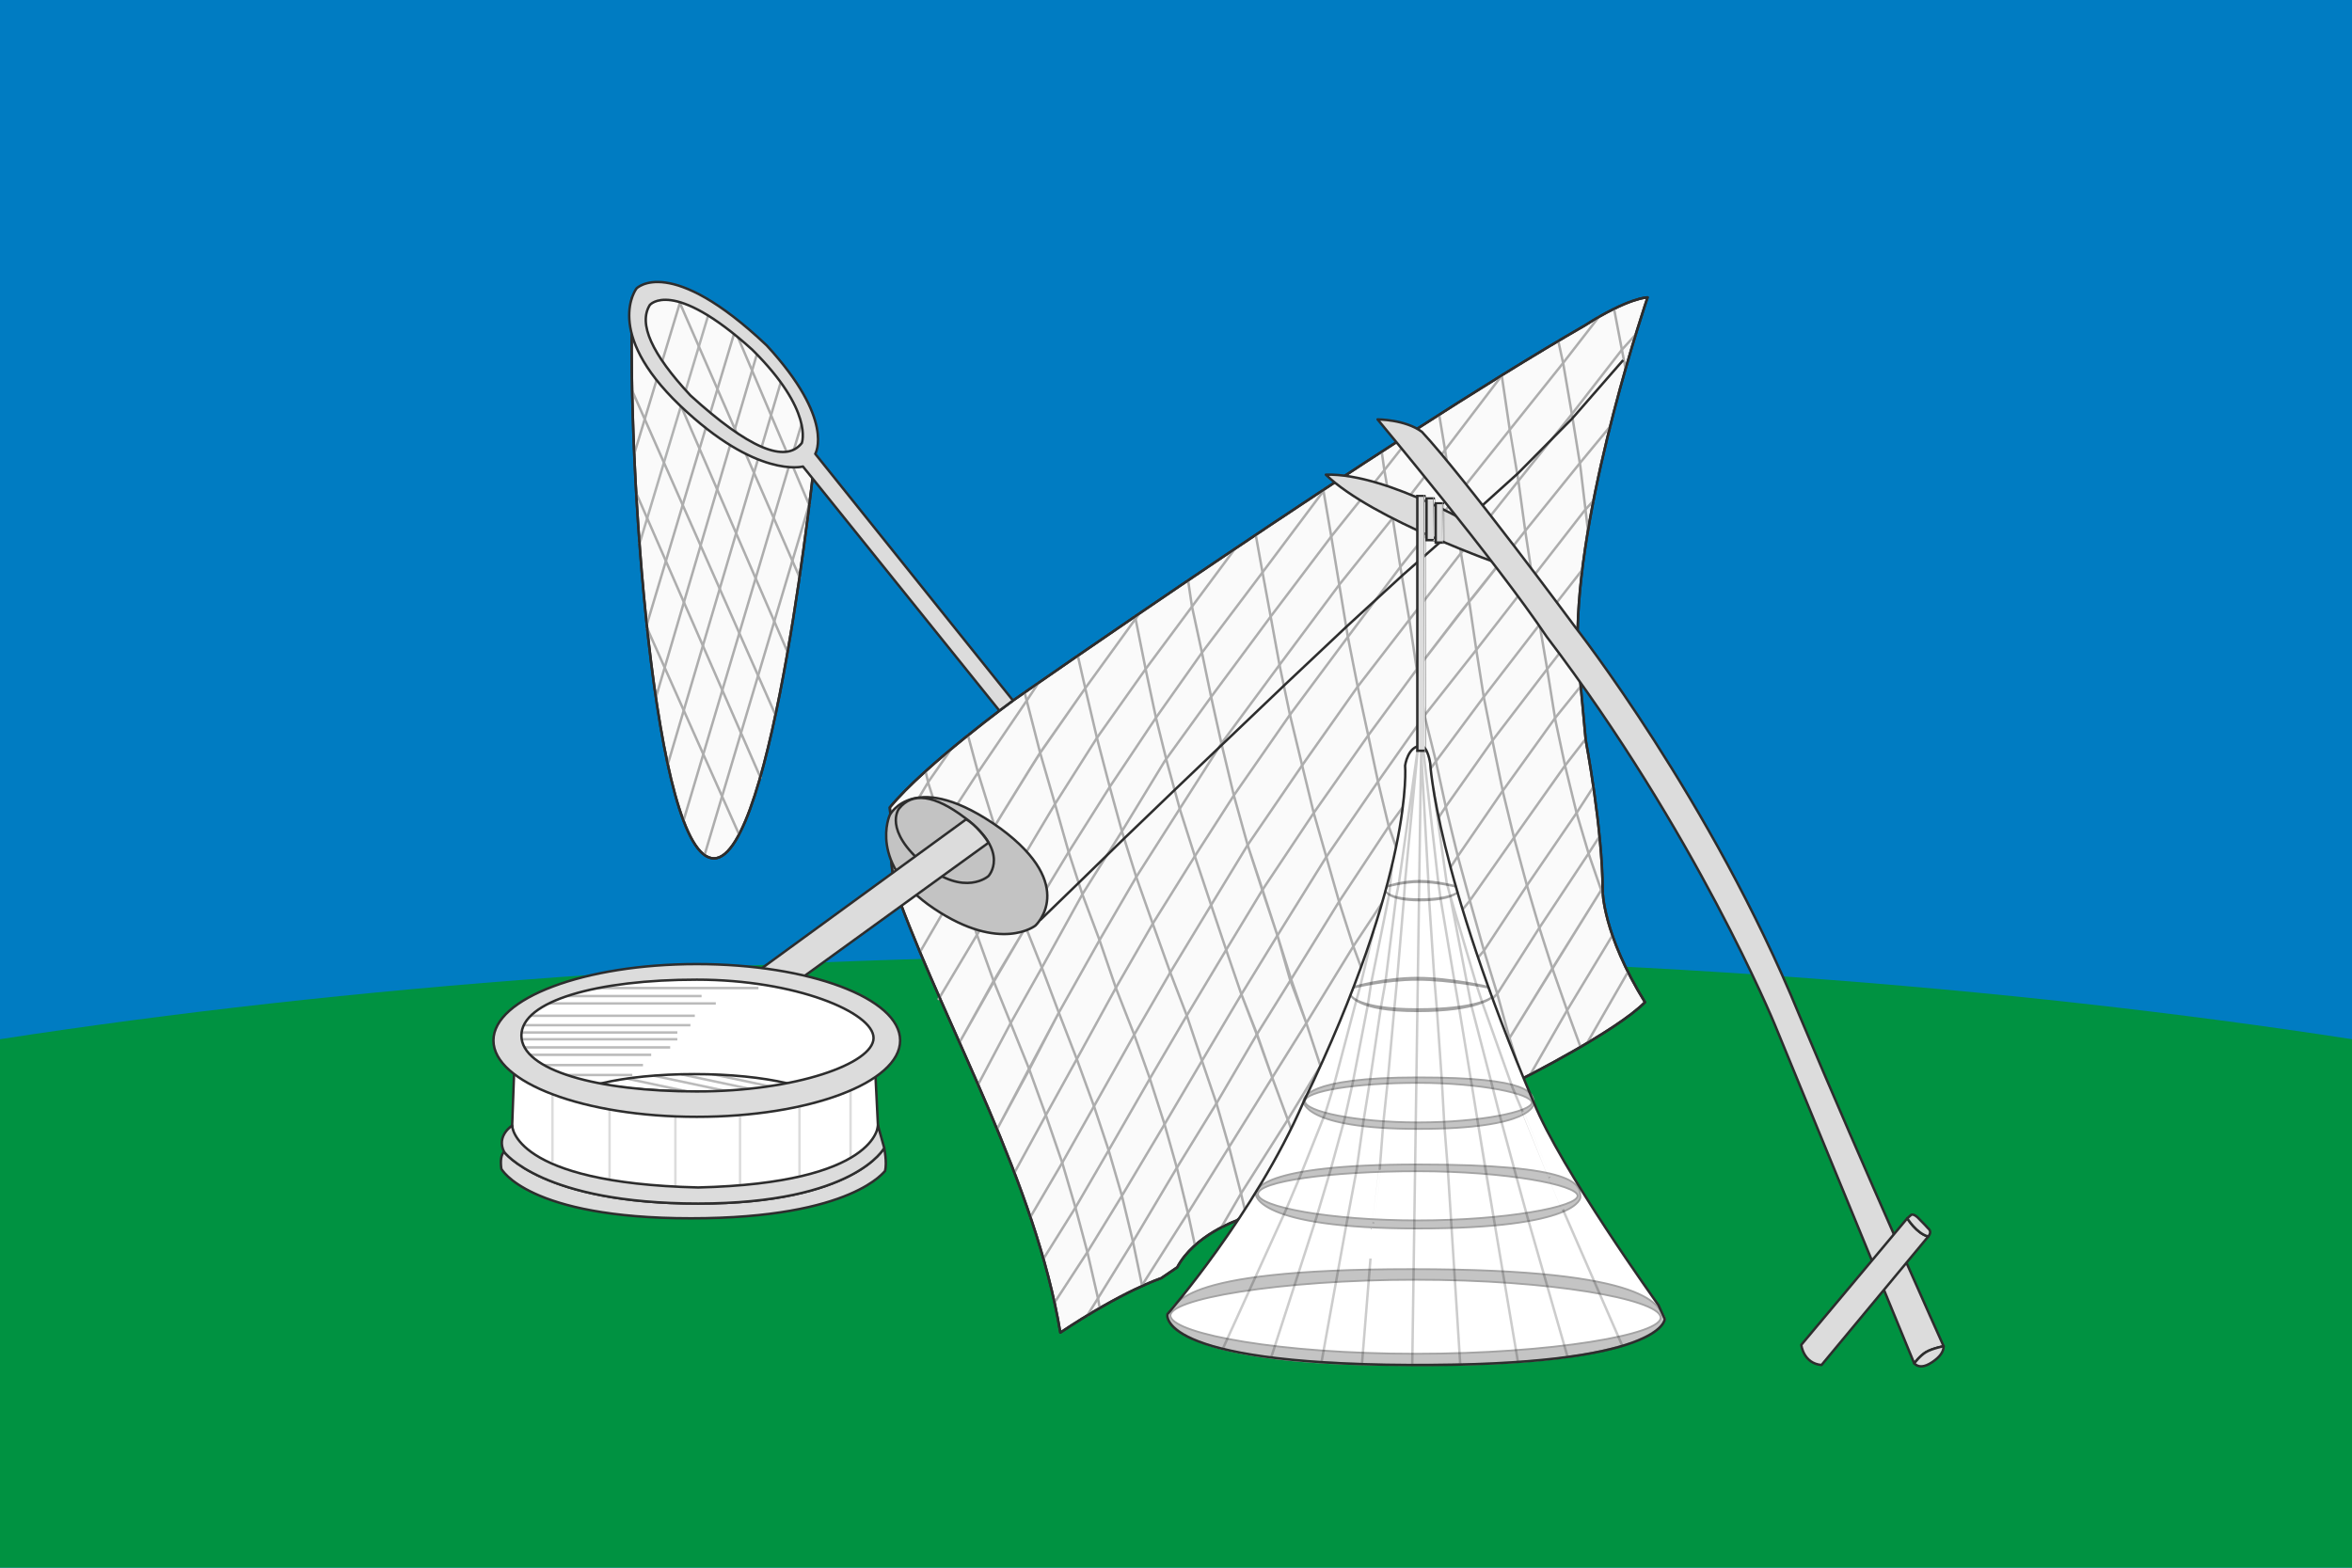
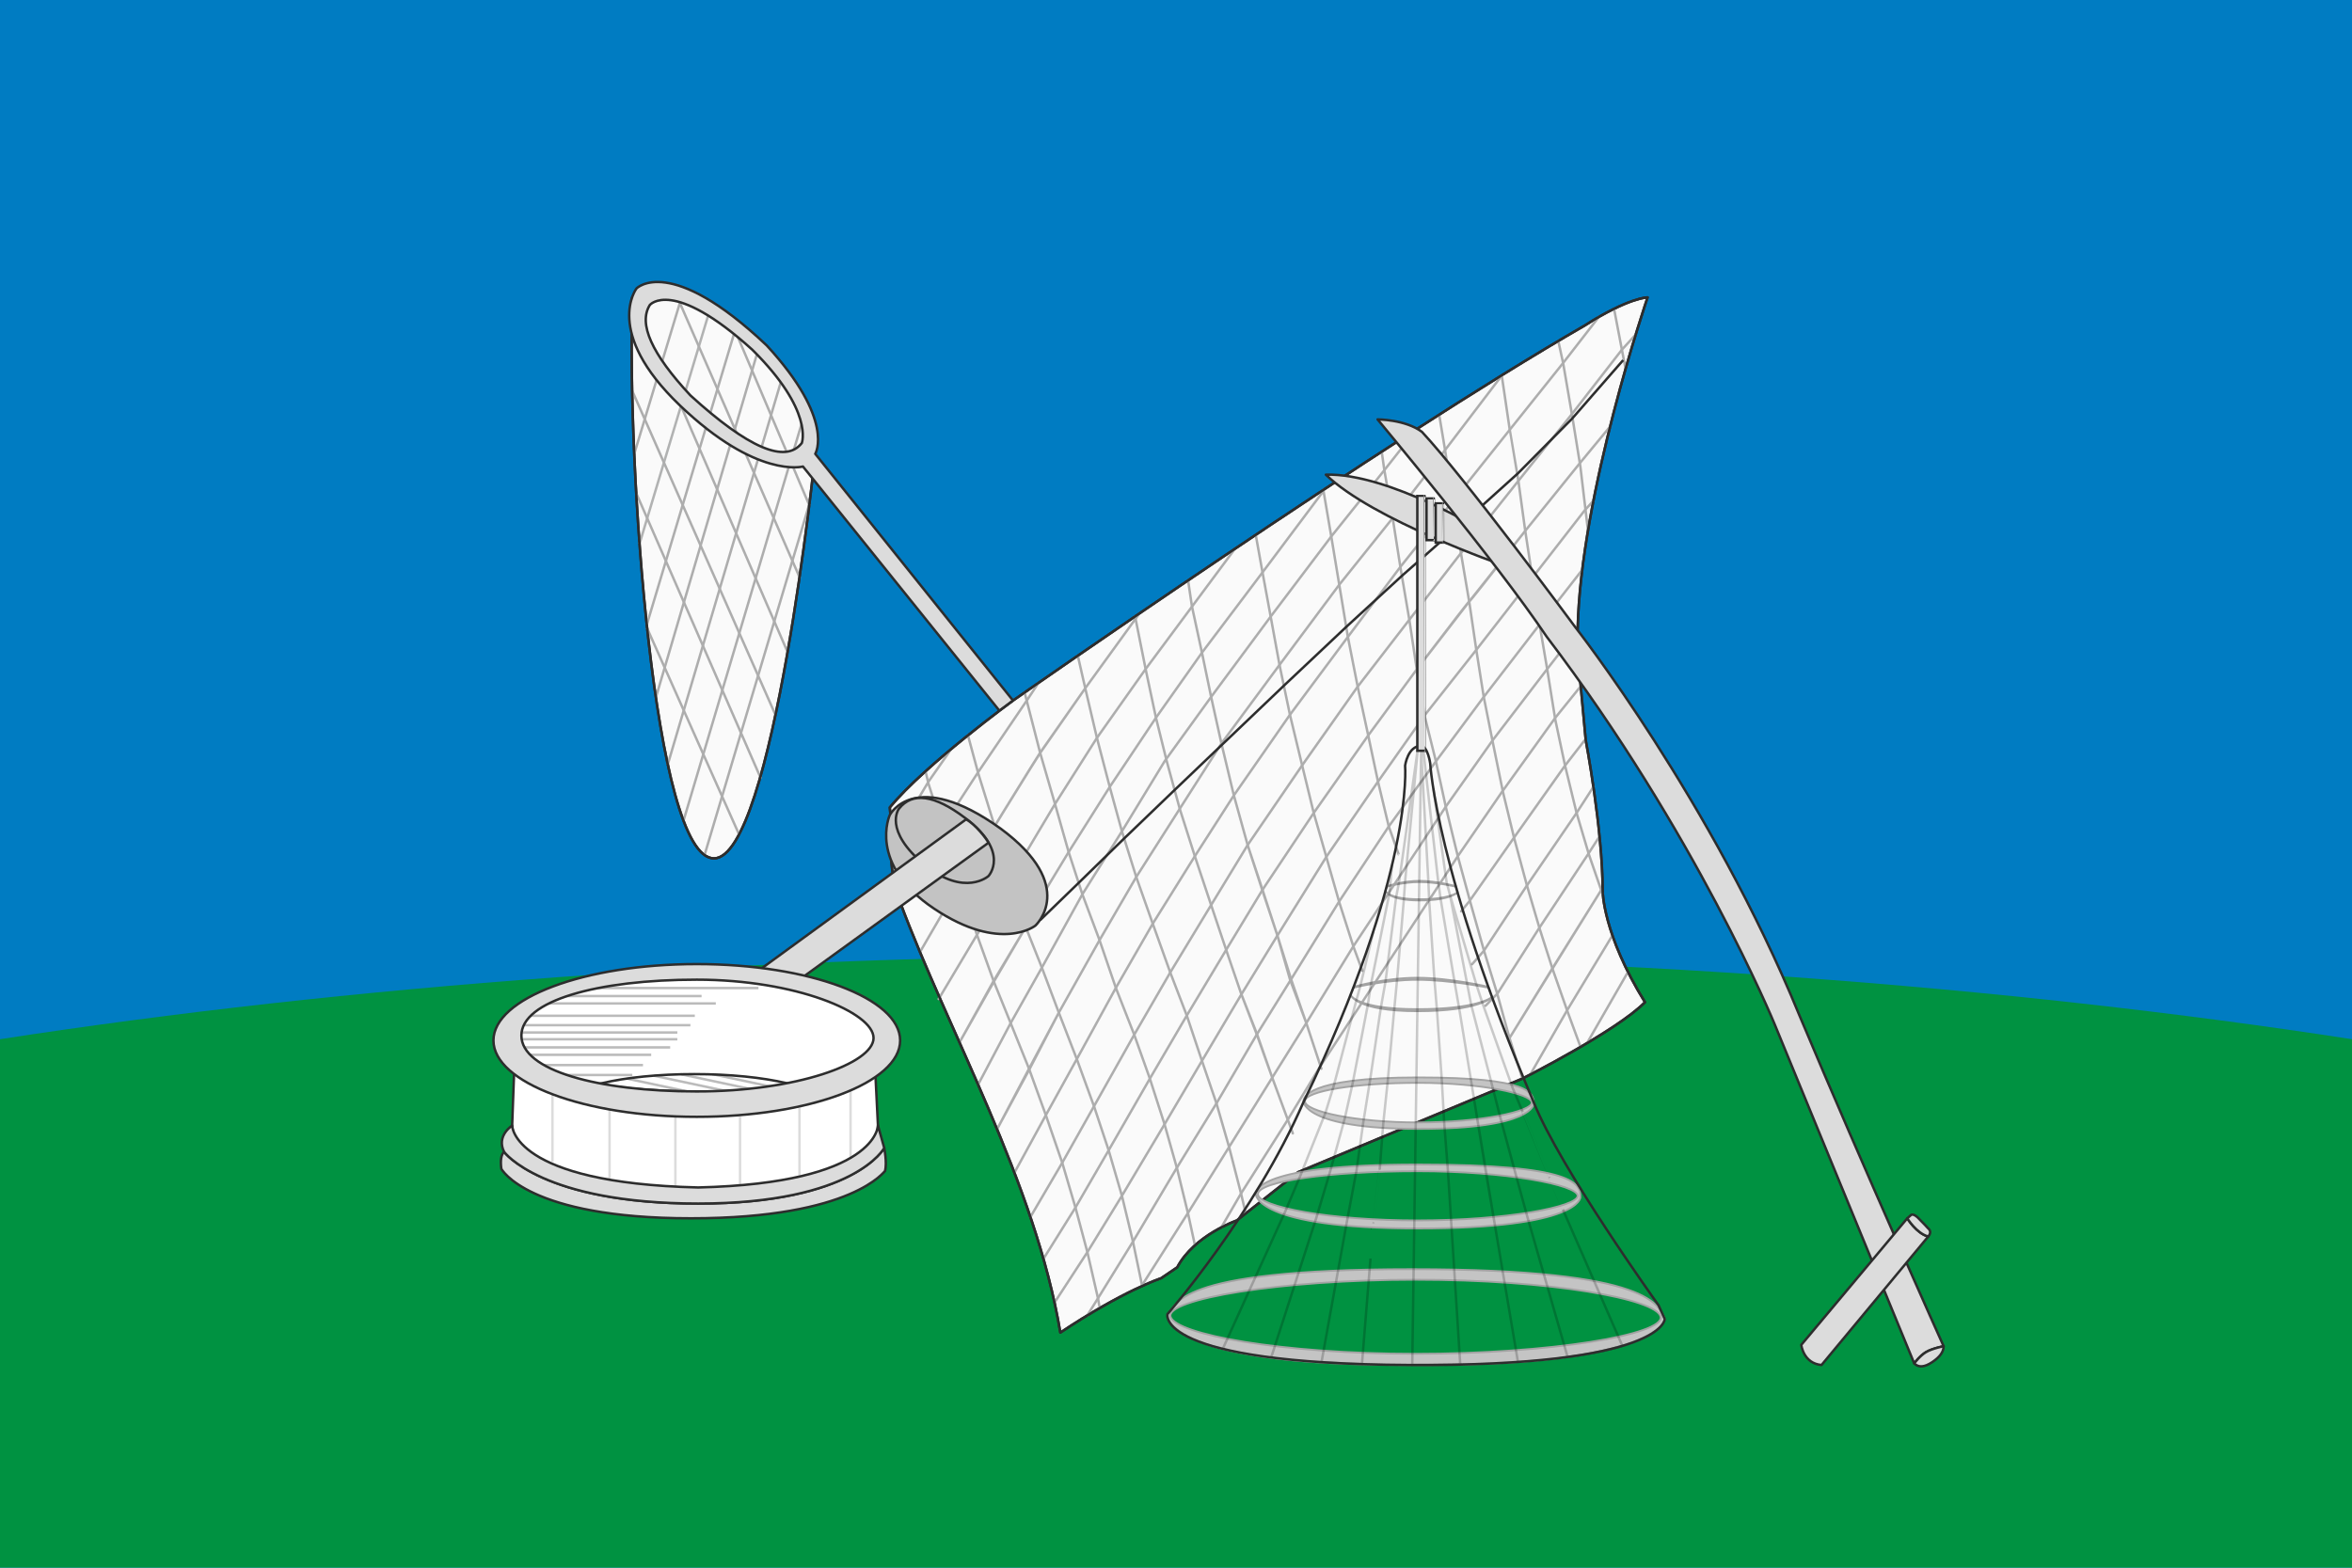
<svg xmlns="http://www.w3.org/2000/svg" id="eIx8Aeabq1T1" viewBox="0 0 960 640" shape-rendering="geometricPrecision" text-rendering="geometricPrecision">
  <rect width="960" height="640" rx="0" ry="0" fill="#007cc2" stroke-width="0" />
  <path d="M480,390c174.858,0,338.797,12.466,480,34.248L960,640h-960v-215.752C141.203,402.466,305.142,390,480,390Z" fill="#009241" />
  <g transform="translate(0 0)">
    <g>
      <path d="M258.076,121.411c-2.184,69.043,8.816,229.011,33.338,229.011c24.221,0,41.343-165.141,41.343-165.141s0-19.782-24.319-44.215-50.361-19.656-50.361-19.656Z" fill="#fafafa" stroke="#2d2d2d" stroke-linecap="round" stroke-linejoin="round" />
      <path d="M272.526,312.19l46.134-156.059-46.134,156.059Z" fill="none" stroke="#adadad" />
      <path d="M267.78,284.513l41.177-139.966-41.177,139.966Z" fill="none" stroke="#adadad" />
      <path d="M264.049,254.861l35.971-119.97L330.25,206.075L287.636,348.854L330.25,206.075l-30.23-71.184-35.971,119.97Z" transform="translate(0 0)" fill="none" stroke="#adadad" />
      <path d="M278.999,335.005l48.27-162.286-48.27,162.286Z" transform="translate(0 0)" fill="none" stroke="#adadad" />
      <path d="M261.03,221.986l28.325-94.211-28.325,94.211Z" transform="translate(0 0)" fill="none" stroke="#b1b2b2" />
      <path d="M301.641,340.619l-37.592-84.329l37.592,84.329Z" transform="translate(0 0)" fill="none" stroke="#adadad" />
      <path d="M326.39,235.754l-48.89-112.075-18.452,61.051l18.452-61.051l48.89,112.075Z" transform="translate(0 0)" fill="none" stroke="#adadad" stroke-linecap="round" stroke-linejoin="round" />
      <path d="M310.307,317.21L259.807,201.605l50.5,115.605Z" fill="none" stroke="#adadad" />
      <path d="M316.489,291.792L258.076,159.618l58.413,132.174Z" transform="translate(0 0)" fill="none" stroke="#adadad" />
      <path d="M277.5,164.639l43.818,101.242L277.5,164.639Z" transform="translate(0 0)" fill="none" stroke="#adadad" />
      <path d="M258.076,121.411c-2.184,69.043,8.816,229.011,33.338,229.011c24.221,0,41.343-165.141,41.343-165.141s0-19.782-24.319-44.215-50.361-19.656-50.361-19.656Z" fill="none" stroke="#2d2d2d" stroke-linecap="round" stroke-linejoin="round" />
      <path d="M327.737,190.454c0,0-18.799,5.138-50.237-24.954s-17.693-47.747-17.693-47.747s13.631-14.171,53.176,23.314c28.036,30.507,19.774,44.215,19.774,44.215l87.839,109.598-5.769,3.835-87.09-108.261Zm-62.501-65.946c-4.773,7.633.748,19.936,16.562,36.907c23.645,21.528,38.802,28.012,45.472,19.451c0,0,5.033-13.091-20.219-38.102-32.641-29.529-41.815-18.256-41.815-18.256Z" fill="#dcdcdc" stroke="#2d2d2d" stroke-linecap="round" stroke-linejoin="round" />
    </g>
    <g>
      <path d="M432.789,544.023c-10.16-61.015-45.768-122.991-65.383-175.702-5.699-15.106-2.956-27.075-4.223-38.679c14.364-17.452,50.58-43.84,50.58-43.84s151.737-106.086,233.025-152.886c18.025-11.505,25.698-11.505,25.698-11.505s-27.435,80.194-28.551,135.756c.335,6.408,1.115,21.36,1.115,21.36l2.187,23.686c0,0,6.9,36.088,6.9,61.466c0,0,0,17.625,17.286,45.474-11.666,11.859-50.056,31.189-50.056,31.189l-91.489,38.162-25.048,19.74c0,0-17.374,5.988-24.329,19.133-1.977,1.34-6.591,4.467-6.591,4.467-.072,0-15.441,5.054-41.121,22.18Z" transform="translate(0 0)" fill="#fafafa" stroke="#2d2d2d" stroke-linecap="round" stroke-linejoin="round" />
      <path d="M377.817,315.105L378.984,320l19.632,61.239l6.93,19.245l6.966,17.186l7.496,18.626l6.867,18.956l6.694,19.428l5.391,18.297q4.868,18.113,4.868,18.203t4.33,18.833q.585,3.696.633,3.743t-.633-3.743l-4.33-18.833-4.868-18.203-5.391-18.297-6.694-19.428-6.867-18.956-7.496-18.626-6.966-17.186-6.93-19.245-19.632-61.239-1.168-4.895Z" transform="translate(0 0)" fill="none" stroke="#adadad" stroke-linecap="round" stroke-linejoin="round" />
      <path d="M395.096,300.234l4.228,15.633l19.898,64.002l6.035,15.153l6.915,18.375l7.343,18.974l7.019,19.242l5.981,17.997l5.413,18.563l4.507,18.71l3.699,17.829-3.699-17.829-4.507-18.71-5.413-18.563-5.981-17.997-7.019-19.242-7.343-18.974-6.915-18.375-6.035-15.153-19.898-64.002-4.228-15.633Z" transform="translate(0 0)" fill="none" stroke="#adadad" stroke-linecap="round" stroke-linejoin="round" />
      <path d="M487.688,508.198l-2.752-12.685-4.435-18.205-5.177-18.319-5.992-18.648-6.478-18.175-7.405-18.873-6.659-19.481-7.005-18.725-5.605-17.244-5.565-19.618-6.076-20.933-6.322-24.583l6.322,24.583l6.076,20.933l5.565,19.618l5.605,17.244l7.005,18.725l6.659,19.481l7.405,18.873l6.478,18.175l5.992,18.648l5.177,18.319l4.435,18.205l2.752,12.685Z" transform="translate(0 0)" fill="none" stroke="#adadad" stroke-linecap="round" stroke-linejoin="round" stroke-miterlimit="1" />
      <path d="M439.929,267.721l3.028,13.248l4.768,20.27q5.228,20,5.228,20.02t4.976,18.119l5.847,18.649l6.737,19.059l7.14,19.911l6.748,17.586l6.197,18.499l5.918,17.364l5.153,17.821l4.873,18.963l1.855,7.872-1.855-7.872-4.873-18.963-5.153-17.821-5.918-17.364-6.197-18.499-6.748-17.586-7.14-19.911-6.737-19.059-5.847-18.649-4.976-18.119-5.228-20.02-4.768-20.27L439.929,267.721Z" transform="translate(0 0)" fill="none" stroke="#adadad" stroke-linecap="round" stroke-linejoin="round" />
      <path d="M463.317,251.721l4.282,21.415l4.219,19.88l4.414,17.797l5.293,19.37l6.163,19.36l6.647,19.938l6.138,18.295l6.069,17.762l6.531,17.045l6.353,17.759l8.257,22.348-8.257-22.348-6.363-18.175-6.521-16.628-6.069-17.762-6.138-18.295-6.647-19.938-6.163-19.36-5.293-19.37-4.414-17.797-4.219-19.88-4.282-21.415Z" transform="translate(0 0)" fill="none" stroke="#adadad" stroke-linecap="round" stroke-linejoin="round" />
      <path d="M484.936,236.986l1.589,10.658l4.073,18.803l3.738,18.066l4.208,19.007l5.071,21.195l5.626,20.274l6.074,18.69l6.075,18.25l5.116,17.864l6.676,17.878l6.153,18.626-6.153-18.626-6.201-17.878-5.591-17.864-6.075-18.674-6.074-18.265-5.626-20.274-5.071-21.195-4.208-19.007-3.738-18.066-4.073-18.803-1.589-10.658Z" transform="translate(0 0)" fill="none" stroke="#adadad" stroke-linecap="round" stroke-linejoin="round" />
      <path d="M512.577,218.52l2.736,15.153l3.327,18.048l3.607,19.716l4.257,20.355l4.916,20.398l4.797,19.689l5.312,18.544l5.103,17.899l5.747,18.008l3.676,9.986-3.676-9.986-5.747-18.008-5.103-17.899-5.312-18.544-4.797-19.689-4.916-20.398-4.257-20.355-3.607-19.716-3.327-18.048-2.736-15.153Z" transform="translate(0 0)" fill="none" stroke="#adadad" stroke-linecap="round" stroke-linejoin="round" />
      <path d="M570.895,348.854l-4.052-11.471-4.396-18.301-3.993-18.848-4.296-19.914-4.004-20.309-3.519-21.295-3.26-19.708-3.232-18.945l3.232,18.945l3.26,19.708l3.519,21.295l4.004,20.309l4.296,19.914l3.993,18.848l4.396,18.301q4.122,11.471,4.052,11.471Z" transform="translate(0 0)" fill="none" stroke="#adadad" stroke-linecap="round" stroke-linejoin="round" />
      <path d="M564.012,184.73l1.027,7.215l3.408,19.543l3.223,20.577l3.568,20.945l3.129,20.928l3.3,19.079l4.421,17.797l4.088,18.83l4.847,19.9l5.11,18.778l5.478,19.455l5.649,18.408l4.803,17.39l5.304,16.767-5.304-16.767-4.803-17.39-5.649-18.408-5.478-19.455-5.11-18.778-4.847-19.9-4.088-18.83-4.421-17.797-3.3-19.079-3.129-20.928-3.568-20.945-3.223-20.577-3.408-19.543-1.027-7.215Z" transform="translate(0 0)" fill="none" stroke="#adadad" stroke-linecap="round" stroke-linejoin="round" />
      <path d="M587.461,169.528l2.284,13.74l6.639,42.98l3.343,19.698l2.844,19.355l3.039,19.211l3.636,18.271l4.223,20.625l4.498,18.542l5.271,19.539l5.226,17.775l5.191,16.188l5.973,17.02l5.421,14.742-5.421-14.742-5.973-17.02-5.191-16.188-5.226-17.775-5.271-19.539-4.498-18.542-4.223-20.625-3.636-18.271-3.039-19.211-2.844-19.355-3.343-19.698-6.639-42.98-2.284-13.74Z" transform="translate(0 0)" fill="none" stroke="#adadad" stroke-linecap="round" stroke-linejoin="round" />
      <path d="M612.967,153.323q3.288,22.349,3.288,22.329t3.494,20.649l2.796,20.416l5.92,38.626l3.031,17.793q3.323,20.723,3.323,20.723t3.971,18.677l4.711,19.343l5.026,16.975l5.61,16.233-5.61-16.233-5.026-16.975-4.711-19.343-3.971-18.677-3.323-20.723-3.031-17.793-5.92-38.626-2.796-20.416-3.494-20.649-3.288-22.329Z" transform="translate(0 0)" fill="none" stroke="#adadad" stroke-linecap="round" stroke-linejoin="round" />
      <path d="M648.115,216.294l-3.065-25.84-3.466-21.402-3.576-20.858-1.945-8.869l1.945,8.869l3.576,20.858l3.466,21.402l3.065,25.84Z" transform="translate(0 0)" fill="none" stroke="#adadad" stroke-linecap="round" stroke-linejoin="round" />
      <path d="M658.837,126.274l4.593,23.957-4.593-23.957Z" transform="translate(0 0)" fill="none" stroke="#adadad" stroke-linecap="round" stroke-linejoin="round" />
      <path d="M387.88,306.303q-.122.091-8.896,12.779l-6.3,10.56l6.3-10.56q9.018-12.871,8.896-12.779Z" transform="translate(0 0)" fill="none" stroke="#adadad" stroke-linecap="round" stroke-linejoin="round" />
      <path d="M423.76,278.947l-4.538,6.855-19.898,29.303-11.444,17.611l11.444-17.611l19.898-29.303l4.538-6.855Z" transform="translate(0 0)" fill="none" stroke="#adadad" stroke-linecap="round" stroke-linejoin="round" />
      <path d="M464.842,250.751L442.957,280.969l-18.418,26.448c0,0-23.41,36.726-48.778,80.811c25.364-44.094,48.778-80.936,48.778-80.936l18.418-26.323l21.885-30.218Z" transform="translate(0 0)" fill="none" stroke="#adadad" stroke-linecap="round" stroke-linejoin="round" />
      <path d="M503.613,224.641l-17.089,23.003-18.925,25.492-19.875,28.103-17.109,26.986-47.485,79.618l47.485-79.618l17.109-26.986l19.875-28.103l18.925-25.492l17.089-23.003Z" transform="translate(0 0)" fill="none" stroke="#adadad" stroke-linejoin="round" />
      <path d="M391.826,425.236l13.994-24.753l12.397-21.218l5.543-10.945l12.42-20.478l16.772-26.585l18.865-28.243l18.779-26.569l24.716-32.774l24.828-33.142-24.828,33.142-24.716,32.774-18.779,26.569-18.865,28.243-16.772,26.585-12.42,20.478-5.543,10.945-12.671,21.218-13.72,24.753Z" transform="translate(0 0)" fill="none" stroke="#adadad" stroke-linecap="round" stroke-linejoin="round" />
      <path d="M572.459,182.513l-7.419,9.432-21.666,27.063L518.64,251.721l-24.305,32.792-19.011,26.299-17.395,28.565-16.143,25.71-16.528,29.935-12.745,22.647-13.188,24.946l13.188-24.946l12.745-22.647l16.528-29.935l16.143-25.71l17.395-28.565l19.011-26.299L518.64,251.721l24.733-32.713L565.04,191.945l7.419-9.432Z" transform="translate(0 0)" fill="none" stroke="#adadad" stroke-linecap="round" stroke-linejoin="round" />
      <path d="M407.051,460.855l12.957-24.559l12.164-22.898l16.618-29.586l14.986-25.785l17.749-27.845l17.018-26.662l23.705-32.083L546.633,238.716l21.815-27.228l21.728-28.219l22.791-29.945-22.791,29.945-21.728,28.219L546.633,238.716l-24.386,32.72-23.705,32.083-17.018,26.662-17.749,27.845-14.986,25.785-16.618,29.586-11.871,22.898-13.25,24.559Z" transform="translate(0 0)" fill="none" stroke="#adadad" stroke-linecap="round" stroke-linejoin="round" />
      <path d="M414.189,478.503l12.686-23.251l12.64-22.879l15.934-29.079l15.064-26.207l17.175-27.543l15.925-24.828l22.891-32.923l23.648-31.781l21.518-28.699l44.392-55.66L638.007,148.194l14.539-18.75-14.539,18.75-21.945,27.458-44.392,55.66-21.518,28.699-23.648,31.781-22.891,32.923-15.925,24.828-17.175,27.543-15.064,26.207-15.934,29.079-12.64,22.879-12.686,23.251Z" transform="translate(0 0)" fill="none" stroke="#adadad" stroke-linecap="round" stroke-linejoin="round" />
      <path d="M420.595,496.795l12.973-22.116l12.965-23.065L462.854,422.582l14.798-25.585l16.682-27.516l14.904-24.493l22.181-32.424l22.736-32.244l21.081-27.311l21.146-27.305l23.365-29.403l21.835-27.249l20.419-26.288l5.38-5.909c0,0-5.38,5.909-5.38,5.909s-20.419,26.288-20.419,26.288l-21.835,27.249-23.365,29.403-21.146,27.305-21.081,27.311-22.736,32.215-22.181,32.453-14.904,24.493-16.682,27.516-14.798,25.585-16.32,29.032-12.965,23.065-12.973,22.116Z" transform="translate(0 0)" fill="none" stroke="#adadad" stroke-linecap="round" stroke-linejoin="round" />
      <path d="M425.996,513.752l12.964-20.776l13.556-23.365l16.817-29.27l15.068-25.758l16.072-26.808l14.841-24.522l20.904-31.375l22.236-31.644l19.914-27.099q21.36-28.043,21.36-27.616t22.818-28.803l22.505-27.899l11.993-14.515-11.993,14.515-22.505,27.899-22.818,28.803-21.36,27.616-19.914,27.099-22.236,31.644-20.904,31.375-14.841,24.522-16.072,26.808-15.068,25.758-16.817,29.27-13.556,23.365-12.964,20.776Z" transform="translate(0 0)" fill="none" stroke="#adadad" stroke-linecap="round" stroke-linejoin="round" />
      <path d="M430.616,531.479l13.212-20.3l14.101-23.006l17.395-29.185l15.273-25.907l15.945-26.898l14.847-24.255l20.131-32.385L562.447,319.082l19.221-27.291l20.904-26.49l44.217-56.918l3.57-3.948-3.57,3.948-44.217,56.918-20.904,26.49-19.221,27.291-20.917,30.46-20.142,32.385-14.847,24.255-15.945,26.898-15.273,25.907-17.395,29.185-14.101,23.006-13.212,20.3Z" transform="translate(0 0)" fill="none" stroke="#adadad" stroke-linecap="round" stroke-linejoin="round" />
      <path d="M443.827,536.945l4.33-6.932l14.278-23.129L480,477.308l16.516-26.862l16.557-28.28l13.906-22.374l19.654-31.834l20.209-30.575l19.246-26.571l19.522-26.299l22.855-29.652l17.213-22.056-17.213,22.056-22.855,29.652-19.522,26.299-19.246,26.571-20.209,30.575-19.654,31.834-13.916,22.374-16.547,28.28-16.516,26.862-17.564,29.576-14.278,23.129-4.33,6.932Z" transform="translate(0 0)" fill="none" stroke="#adadad" stroke-linecap="round" stroke-linejoin="round" />
      <path d="M466.135,524.713l18.801-29.611l16.733-26.835l17.757-28.568l13.755-22.029l19.2-31.341l37.795-57.101l19.071-27.015l22.25-29.077l6.511-8.384-6.511,8.384-22.25,29.077-19.071,27.015-37.795,57.101-19.2,31.341-13.755,22.029-17.757,28.568-16.733,26.835-18.801,29.611Z" transform="translate(0 0)" fill="none" stroke="#adadad" stroke-linecap="round" stroke-linejoin="round" />
      <path d="M498.543,500.999l7.999-13.77l18.787-29.646l13.474-22.154l56.22-85.887l17.944-26.134l21.852-30.393l10.231-12.696-10.231,12.696-21.852,30.393-17.944,26.134L538.802,435.429l-13.474,22.154-18.787,29.646-7.999,13.77Z" transform="translate(0 0)" fill="none" stroke="#adadad" stroke-linecap="round" stroke-linejoin="round" />
      <path d="M596.384,372.051l3.343-4.094l18.241-26.006l20.822-29.416l7.997-10.323-7.997,10.352-20.822,29.387-18.241,26.006-3.343,4.094Z" transform="translate(0 0)" fill="none" stroke="#adadad" stroke-linecap="round" stroke-linejoin="round" />
      <path d="M600.881,393.629l4.729-5.4l17.628-26.737l20.262-29.612l6.857-10.62-6.857,10.62-20.262,29.612-17.628,26.737-4.73,5.4Z" transform="translate(0 0)" fill="none" stroke="#adadad" stroke-linecap="round" stroke-linejoin="round" />
      <path d="M606.365,410.572l4.895-5.035l16.73-26.272l20.125-30.412l4.432-6.903-4.432,6.903-20.125,30.412-16.73,26.272-4.895,5.035Z" transform="translate(0 0)" fill="none" stroke="#adadad" stroke-linecap="round" stroke-linejoin="round" />
      <path d="M616.255,423.574l17.297-28.12l20.077-32.2-19.973,32.2-17.401,28.12Z" transform="translate(0 0)" fill="none" stroke="#adadad" stroke-linecap="round" stroke-linejoin="round" />
      <path d="M624.891,438.171l14.739-25.697l18.21-30.128-18.21,30.128-14.739,25.697Z" transform="translate(0 0)" fill="none" stroke="#adadad" stroke-linecap="round" stroke-linejoin="round" />
      <path d="M648.115,425.236l16.249-28.239-16.249,28.239Z" transform="translate(0 0)" fill="none" stroke="#adadad" stroke-linecap="round" stroke-linejoin="round" />
      <path d="M432.789,544.023c-10.16-61.015-45.768-122.991-65.383-175.702-5.699-15.106-2.956-27.075-4.223-38.679c14.364-17.452,50.58-43.84,50.58-43.84s151.737-106.086,233.025-152.886c18.025-11.505,25.698-11.505,25.698-11.505s-27.435,80.194-28.551,135.756c.335,6.408,1.115,21.36,1.115,21.36l2.187,23.686c0,0,6.9,36.088,6.9,61.466c0,0,0,17.625,17.286,45.474-11.666,11.859-50.056,31.189-50.056,31.189l-91.489,38.162-25.048,19.74c0,0-17.374,5.988-24.329,19.133-1.977,1.34-6.591,4.467-6.591,4.467-.072,0-15.441,5.054-41.121,22.18Z" transform="translate(0 0)" fill="none" stroke="#2d2d2d" stroke-linecap="round" stroke-linejoin="round" />
      <path d="M424.539,375.659l15.883-15.386l18.505-18.061l20.461-19.663l19.218-18.358l25.77-24.596l25.304-23.846l22.656-20.79l15.757-13.882l17.237-15.001l14.203-12.802l22.161-22.39l20.802-23.839" transform="translate(0 0)" fill="none" stroke="#2d2d2d" stroke-miterlimit="1" />
      <path d="M381.24,370.938c-27.23-18.231-18.057-38.237-18.057-38.237s10.194-19.604,45.286,5.6c31.708,23.466,14.16,39.561,14.16,39.561s-14.16,11.307-41.389-6.924Z" transform="translate(0 0)" fill="#c3c3c3" stroke="#2d2d2d" />
      <path d="M393.827,333.841q-18.748-14.097-26.922-3.662c0,0-6.674,8.65,10.643,23.036c16.28,13.093,25.904,4.436,25.904,4.436s9.123-9.713-9.625-23.81Z" transform="translate(0 0)" fill="#c3c3c3" stroke="#2d2d2d" />
      <path d="M394.312,334.505c-28.288,20.621-94.292,68.737-94.292,68.737l20.832.62c0,0,57.82-41.864,82.6-59.806-.749-1.583-5.379-7.571-9.14-9.551Z" transform="translate(0 0)" fill="#dcdcdc" stroke="#2d2d2d" />
    </g>
    <g transform="translate(0 0)">
      <path d="M207.606,424.763c0-14.138,34.385-25.6,76.8-25.6s76.8,11.462,76.8,25.6-34.385,25.6-76.8,25.6-76.8-11.462-76.8-25.6Z" fill="#fff" stroke-width="0" />
      <line x1="-17.545" y1="-3.729" x2="17.545" y2="3.729" transform="translate(273.437 444.07)" fill="none" stroke="#bbb" />
      <line x1="-17.545" y1="-3.729" x2="17.545" y2="3.729" transform="translate(284.437 442.879)" fill="none" stroke="#bbb" />
      <line x1="-17.545" y1="-3.729" x2="17.545" y2="3.729" transform="translate(308.437 442.279)" fill="none" stroke="#bbb" />
      <line x1="-17.545" y1="-3.729" x2="17.545" y2="3.729" transform="translate(295.437 442.279)" fill="none" stroke="#bbb" />
      <path d="M230.406,451c0-6.904,23.729-12.5,53-12.5s53,5.596,53,12.5-23.729,12.5-53,12.5-53-5.596-53-12.5Z" fill="none" stroke="#2d2d2d" />
-       <path d="M243.35,403.862v-1h66.227v1h-66.227Zm-23.219,3.271v-1h66.227v1h-66.227Zm3.86,3.018v-1h68.17v1h-68.17Zm-9.139,5.026v-1h68.75v1h-68.75Zm-2.984,3.848v-1h69.93v1h-69.93Zm-5.331,2.984v-1h69.93v1h-69.93Zm0,2.762v-1h69.93v1h-69.93Zm-2.923,3.327v-1h69.93v1h-69.93Zm1.647,3.026v-1h60.536v1h-60.536Zm3.016,4.192v-1h54.166v1h-54.166Zm10.041,4.052v-1h39.759v1h-39.759Z" fill="#bbb" stroke-width="0" />
+       <path d="M243.35,403.862v-1h66.227v1h-66.227Zm-23.219,3.271v-1h66.227v1h-66.227Zm3.86,3.018v-1h68.17v1h-68.17Zm-9.139,5.026v-1h68.75v1h-68.75Zm-2.984,3.848v-1h69.93v1h-69.93Zm-5.331,2.984v-1h69.93v1h-69.93m0,2.762v-1h69.93v1h-69.93Zm-2.923,3.327v-1h69.93v1h-69.93Zm1.647,3.026v-1h60.536v1h-60.536Zm3.016,4.192v-1h54.166v1h-54.166Zm10.041,4.052v-1h39.759v1h-39.759Z" fill="#bbb" stroke-width="0" />
      <path d="M285,491.345q-73.345,0-75.958-31.837c0,0,.617-17.49.861-23.562C283.454,456.142,357.3,438.5,357.3,438.5l1.045,20.964q0,31.881-73.345,31.881Z" transform="translate(0 0)" fill="#fff" stroke="#2d2d2d" />
      <path d="M224.99,474.288v-27.225h1v27.225h-1Zm23.306,7.398v-30.158h1v30.158h-1Zm26.873,3.79v-30.158h1v30.158h-1Zm26.391.548v-30.158h1v30.158h-1Zm24.266-3.564v-30.158h1v30.158h-1Zm20.838-8.172v-30.158h1v30.158h-1Z" fill="#dcdcdc" stroke-width="0" />
      <path d="M205.757,470.243q-1.818,1.681-1.132,6.909c0,0,10.64,20.217,77.375,20.217s79.245-19.749,79.245-19.299c.868-3.514-.337-9.425-.337-9.425s-12.396,22.7-75.909,22.7-79.243-21.102-79.243-21.102Z" transform="translate(0 0)" fill="#dcdcdc" stroke="#2d2d2d" stroke-linecap="round" stroke-linejoin="round" />
      <path d="M360.909,468.645c0,0-12.023,22.7-75.909,22.7s-79.243-21.102-79.243-21.102c-3.307-6.577,3.285-10.734,3.285-10.734s0,23.499,75.958,25.271c73.345-1.772,73.345-25.316,73.345-25.316.769,2.755,2.564,9.182,2.564,9.182Z" transform="translate(0 0)" fill="#dcdcdc" stroke="#2d2d2d" stroke-linecap="round" stroke-linejoin="round" />
      <path d="M201.406,424.763c0-17.219,37.16-31.178,83-31.178s83,13.959,83,31.178-37.16,31.178-83,31.178-83-13.959-83-31.178Zm82.997,20.817c40.398,0,72.146-11.405,72.146-21.817s-31.749-23.817-72.146-23.817-71.585,8.559-71.585,22.817s31.187,22.817,71.585,22.817Z" fill="#dcdcdc" stroke="#2d2d2d" />
    </g>
    <g>
-       <path d="M532,450c45.321-93.732,41.509-137.472,41.509-137.472s1.095-8.036,6.541-8.036c2.745.281,3.704,7.13,3.704,7.13s2.246,44.184,42.246,138.378c10.914,27.152,50.948,82.851,50.948,82.851L679.5,538.5c0,0-.136,19.275-104.25,18.75s-98.75-20.75-98.75-20.75s35.552-40.645,55.5-86.5Z" transform="translate(0 0)" fill="#fff" />
      <path d="M476.5,536.5c4.541-3.112,0-18.363,99.816-18.363s100.632,15.384,103.184,20.363c0,0-1.709,19.627-105.991,18.75C473.767,557.267,476.5,536.5,476.5,536.5Zm101.291,16.181c55.228,0,101.561-7.869,100-15.125s-44.772-15.125-100-15.125-102.209,7.979-100,15.125s44.772,15.125,100,15.125ZM512.55,487.487c0-1.277.515-12.082,65.95-12.082s66.55,8.06,66.55,13.412c0,0,0,12.698-66.386,12.698s-66.114-14.027-66.114-14.027v-0Zm66.114,10.756c36.048,0,65.271-5.584,65.271-10.054s-29.223-10.054-65.271-10.054-65.216,4.171-65.216,9.352s29.168,10.756,65.216,10.756v-0ZM532,449.58c0-1.027.366-9.718,46.787-9.718s47.213,6.483,47.213,10.787c0,0,0,10.213-47.097,10.213s-46.903-11.282-46.903-11.282v0Zm46.903,8.651c25.574,0,46.305-4.492,46.305-8.087s-20.732-8.087-46.305-8.087-46.267,3.355-46.267,7.522s20.693,8.651,46.267,8.651v-0ZM578.5,412.82c-25.065-.007-27.273-6.686-27.273-6.686l.004-.009c.106.249,2.762,5.86,27.27,5.867c23.884.006,29.964-4.536,30.484-4.964l.038.106c0,0-5.456,5.694-30.522,5.686Zm-25.953-9.958c0,0,12.613-3.699,25.953-3.699s29.002,3.699,29.002,3.699l.707,1.986-.609-1.607c0,0-15.76-3.25-29.1-3.25s-26.1,3.25-26.1,3.25l-.567,1.389.714-1.769Zm26.874-35.262C566.627,367.596,565.5,363.683,565.5,363.683l.002-.005c.054.146,1.41,3.433,13.919,3.436c12.191.004,15.294-2.657,15.56-2.908l.019.062c0,0-2.785,3.335-15.579,3.331l-0.0 0Zm-13.247-5.833c0,0,6.438-2.167,13.247-2.167s14.803,2.167,14.803,2.167l.361,1.164-.311-.941c0,0-8.044-1.904-14.853-1.904s-13.322,1.904-13.322,1.904l-.289.814.364-1.036Z" fill="#c4c4c4" stroke="#a3a3a3" stroke-width="0.75" />
      <path d="M499.212,550.394l25.283-55.597l6.165-14.59l10.316-25.838q3.366-11.036,3.391-11.011t9.272-35.056l1.666-6.075l5.241-21.823-5.241,21.823-1.666,6.075-9.272,35.056-3.391,11.011-10.316,25.838-6.165,14.59-25.283,55.597Z" fill="none" stroke="#000" stroke-opacity="0.2" />
      <path d="M518.939,553.898l18.273-56.529q5.581-18.867,5.635-18.867t6.034-21.913l3.217-14.311l6.212-32.128l1.3-8.531l7.467-36.797l1.105-11.609-1.105,11.609L559.61,401.621l-1.3,8.531-6.212,32.128-3.217,14.311-6.034,21.913-5.635,18.867-18.273,56.529Z" transform="translate(0 0)" fill="none" stroke="#000" stroke-opacity="0.2" />
      <path d="M539.388,556.1c3.109-17.201,10.362-57.338,10.362-57.338l3.888-20.692l2.871-20.313l2.636-16.361l4.434-29.783l1.937-10.949l4.321-34.357l1.194-6.148l7.682-54.549-5.203,54.114-.492,7.356-2.774,32.865-1.168,12.154-2.631,29.018-1.843,17.536-1.432,18.498q-2.624,22.328-2.624,22.285c0-.043-1.546,19.111-4.639,57.463-4.832,0-11.563-.56-16.518-.8Z" transform="translate(0 0)" fill="none" stroke="#000" stroke-opacity="0.2" />
      <path d="M576.43,557.25C577.516,482.013,580.05,306.46,580.05,306.46l2.952,53.264.329,7.792l2.145,32.429l1.058,12.709l1.97,28.463l1.036,18.346l1.395,17.688l1.425,22.285L596.027,557.1c0,0-12.696.155-19.596.15Z" transform="translate(0 0)" fill="none" stroke="#000" stroke-opacity="0.2" />
      <path d="M619.589,556.096l-9.66-57.333-3.584-21.143-3.222-19.862-2.647-16.361-4.903-29.783-1.909-10.949-5.636-33.584-1.026-7.356-6.031-53.264l6.031,53.264l1.026,7.356l5.636,33.584l1.909,10.949l4.903,29.783l2.647,16.361l3.222,19.395l3.584,21.61l9.66,57.333Z" transform="translate(0 0)" fill="none" stroke="#000" stroke-opacity="0.2" />
      <path d="M639.83,553.95c-4.91-17.1-16.366-56.999-16.366-56.999l-5.053-18.448-6.111-22.562-3.486-13.662-8.34-32.128-8.591-44.57-1.429-5.423-5.405-38.23l5.405,38.23l1.429,5.423l10.617,36.039l2.457,7.531l12.415,34.919l3.994,9.486q11.203,27.376,11.178,27.351t5.327,12.761l24.322,55.782c0,0-10.605,3.201-22.363,4.5Z" transform="translate(0 0)" fill="none" stroke="#000" stroke-opacity="0.2" />
      <path d="M476.5,536.5c0,0-5.364,20.225,98.75,20.75s104.25-18.75,104.25-18.75-2.552-5.649-2.552-5.649-40.034-55.699-50.948-82.851c-40-94.194-42.246-138.378-42.246-138.378s-.959-6.849-3.704-7.13c-5.446,0-6.541,8.036-6.541,8.036s3.812,43.74-41.509,137.472c-19.948,45.855-55.5,86.5-55.5,86.5Z" transform="translate(0 0)" fill="none" stroke="#2d2d2d" />
      <path d="M613.489,230.731c-.139,0-53.254-18.483-72.336-36.951c25.767-.727,65.192,23.558,65.192,23.558q7.353,13.393,7.144,13.393Z" transform="translate(0 0)" fill="#dcdcdc" stroke="#2d2d2d" stroke-linecap="round" stroke-linejoin="round" />
      <path d="M781.318,556.599c0,0,2.284-3.096,4.802-4.601s7.187-2.418,7.187-2.418-32.181-71.51-59.001-135.403c-35.69-87.195-91.424-158.27-91.424-158.27s-44.934-60.766-62.506-79.616c-6.846-5.075-18.102-5.075-18.102-5.075s48.184,57.696,69.049,88.738c60.942,80.126,92.975,158.072,92.975,158.072l57.019,138.573Z" fill="#dcdcdc" stroke="#2d2d2d" stroke-linecap="round" stroke-linejoin="round" />
      <path d="M781.318,556.599c0,0,2.284-3.09,4.802-4.601s7.187-2.418,7.187-2.418q.067,3.357-4.668,6.515t-7.321.504Z" transform="translate(0 0)" fill="#dcdcdc" stroke="#2d2d2d" stroke-linecap="round" stroke-linejoin="round" />
      <path d="M735.213,549.039c0,0,.823,7.565,8.265,8.217c13.069-15.738,30.493-36.721,43.562-52.459-4.78-1.234-8.551-7.428-8.551-7.428l-43.277,51.67Z" transform="translate(0 0)" fill="#dcdcdc" stroke="#2d2d2d" stroke-linecap="round" stroke-linejoin="round" />
      <path d="M787.04,504.798c-4.799-1.271-8.551-7.428-8.551-7.428l1.493-1.316c0,0,.711-.844,2.677.897c1.625,1.56,4.38,4.563,4.38,4.563s1.781,1.313,0,3.284Z" transform="translate(0 0)" fill="#dcdcdc" stroke="#2d2d2d" stroke-linecap="round" stroke-linejoin="round" />
      <path d="M578.5,202.5q2.977.023,3,0t.1,104h-3.1v-104Z" transform="translate(0 0)" fill="#dcdcdc" stroke="#2d2d2d" stroke-linecap="square" />
      <path d="M578.47,202.34q2.977.023,3,0t0,17h-3v-17Z" transform="translate(3.78 1.16)" fill="#dcdcdc" stroke="#2d2d2d" stroke-linecap="square" />
      <path d="M578.549,202.135q2.977.023,3,0t0,16l-3,.003v-16.003Z" transform="translate(7.451 3.365)" fill="#dcdcdc" stroke="#2d2d2d" stroke-linecap="square" />
    </g>
  </g>
</svg>